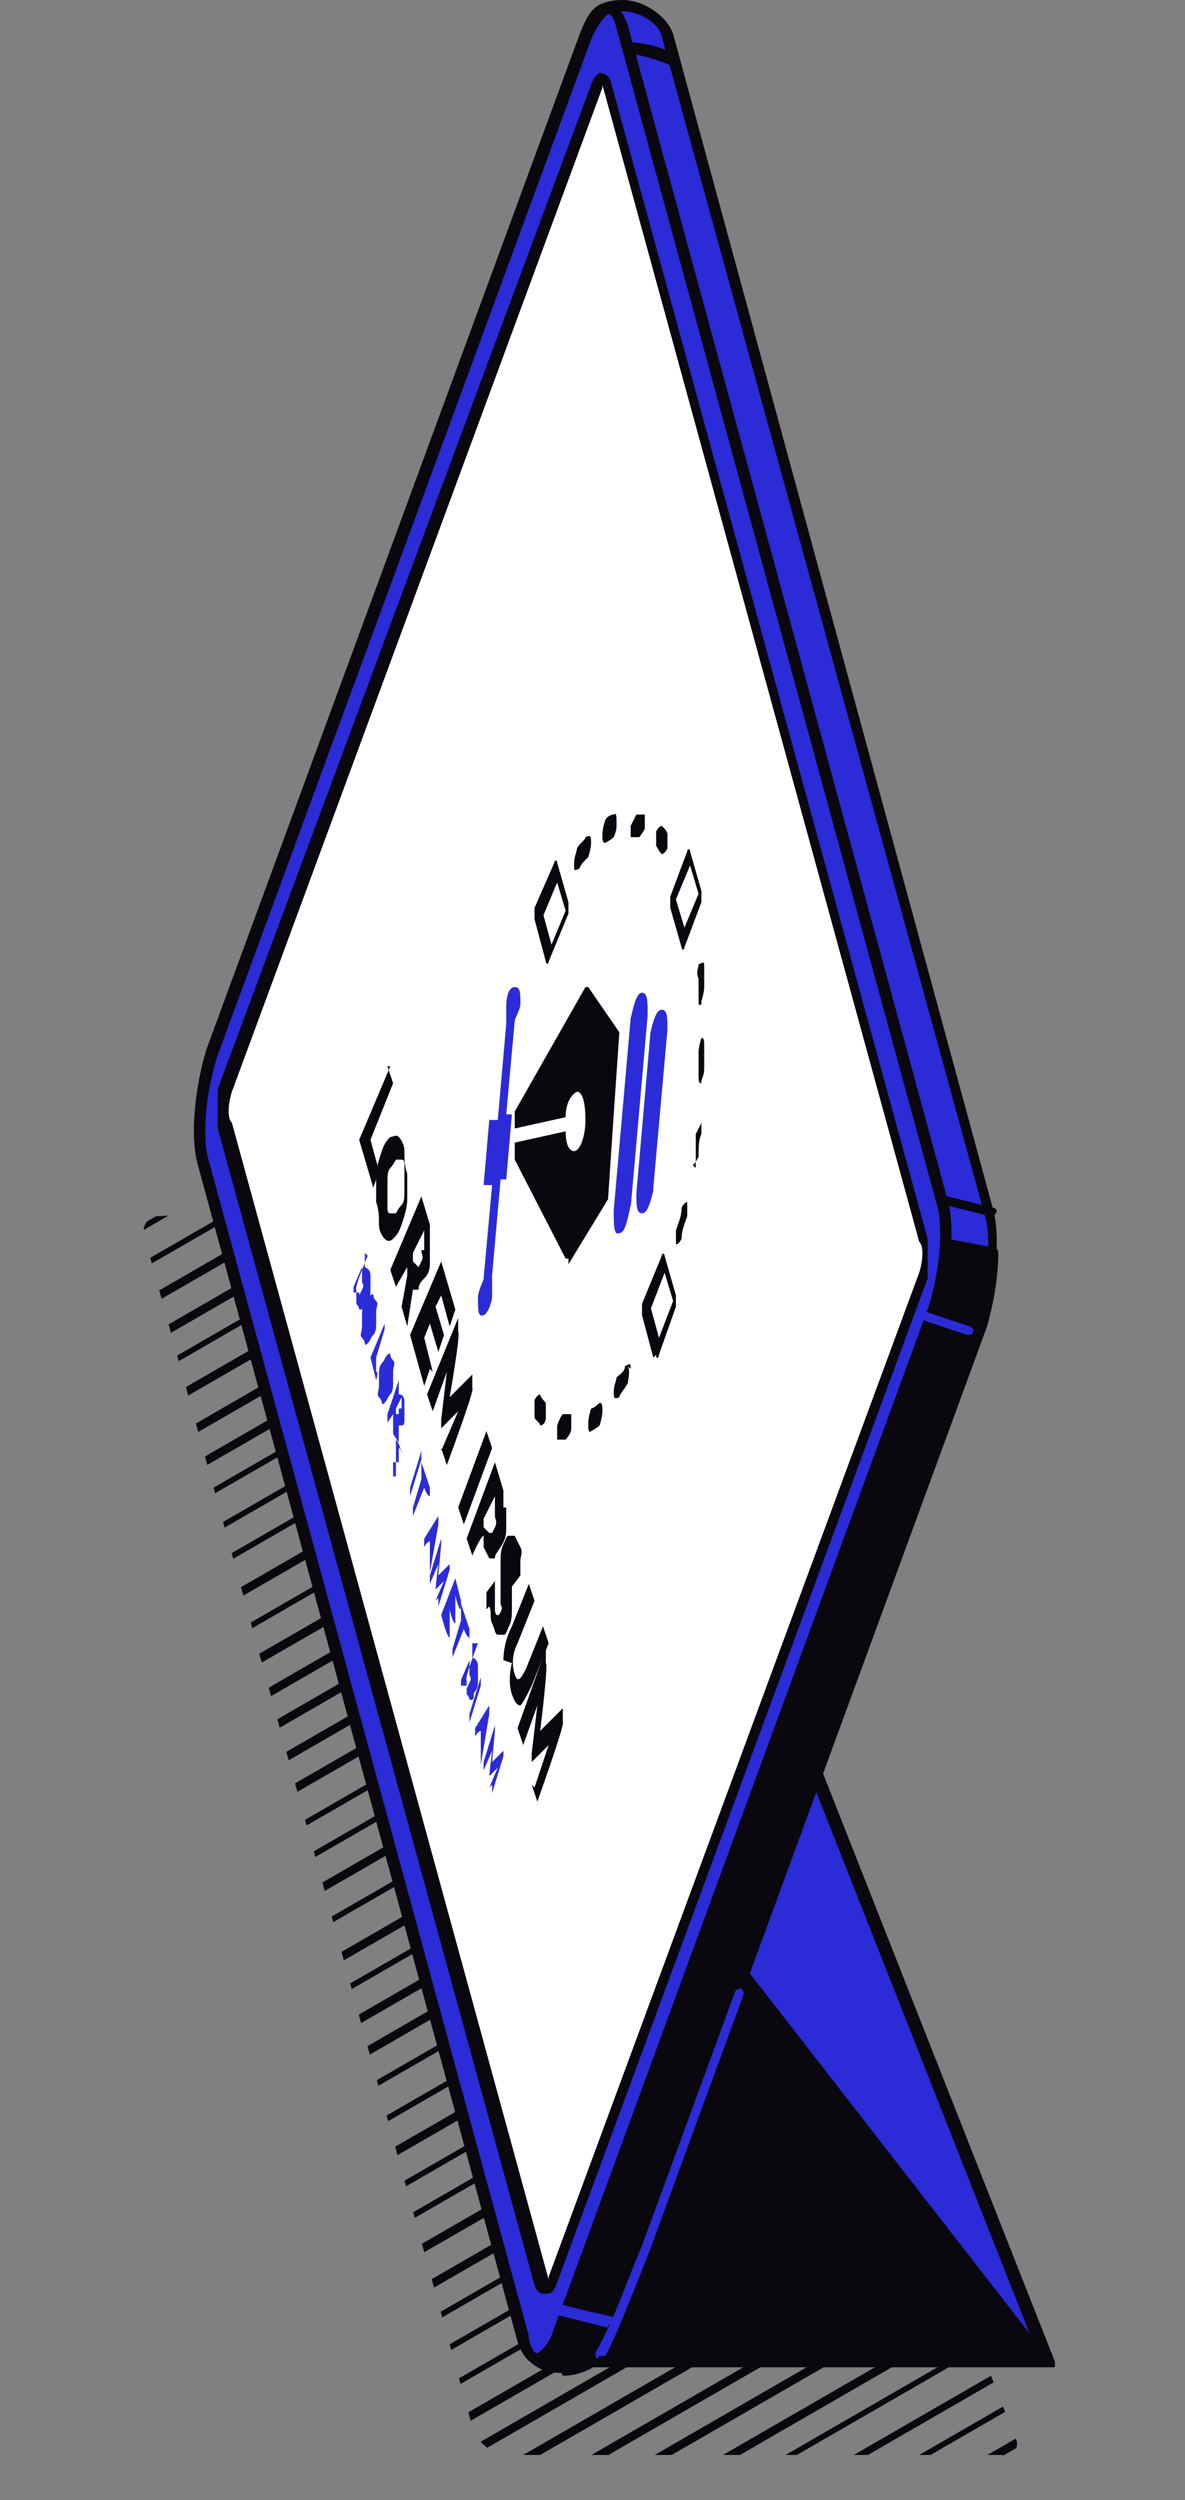
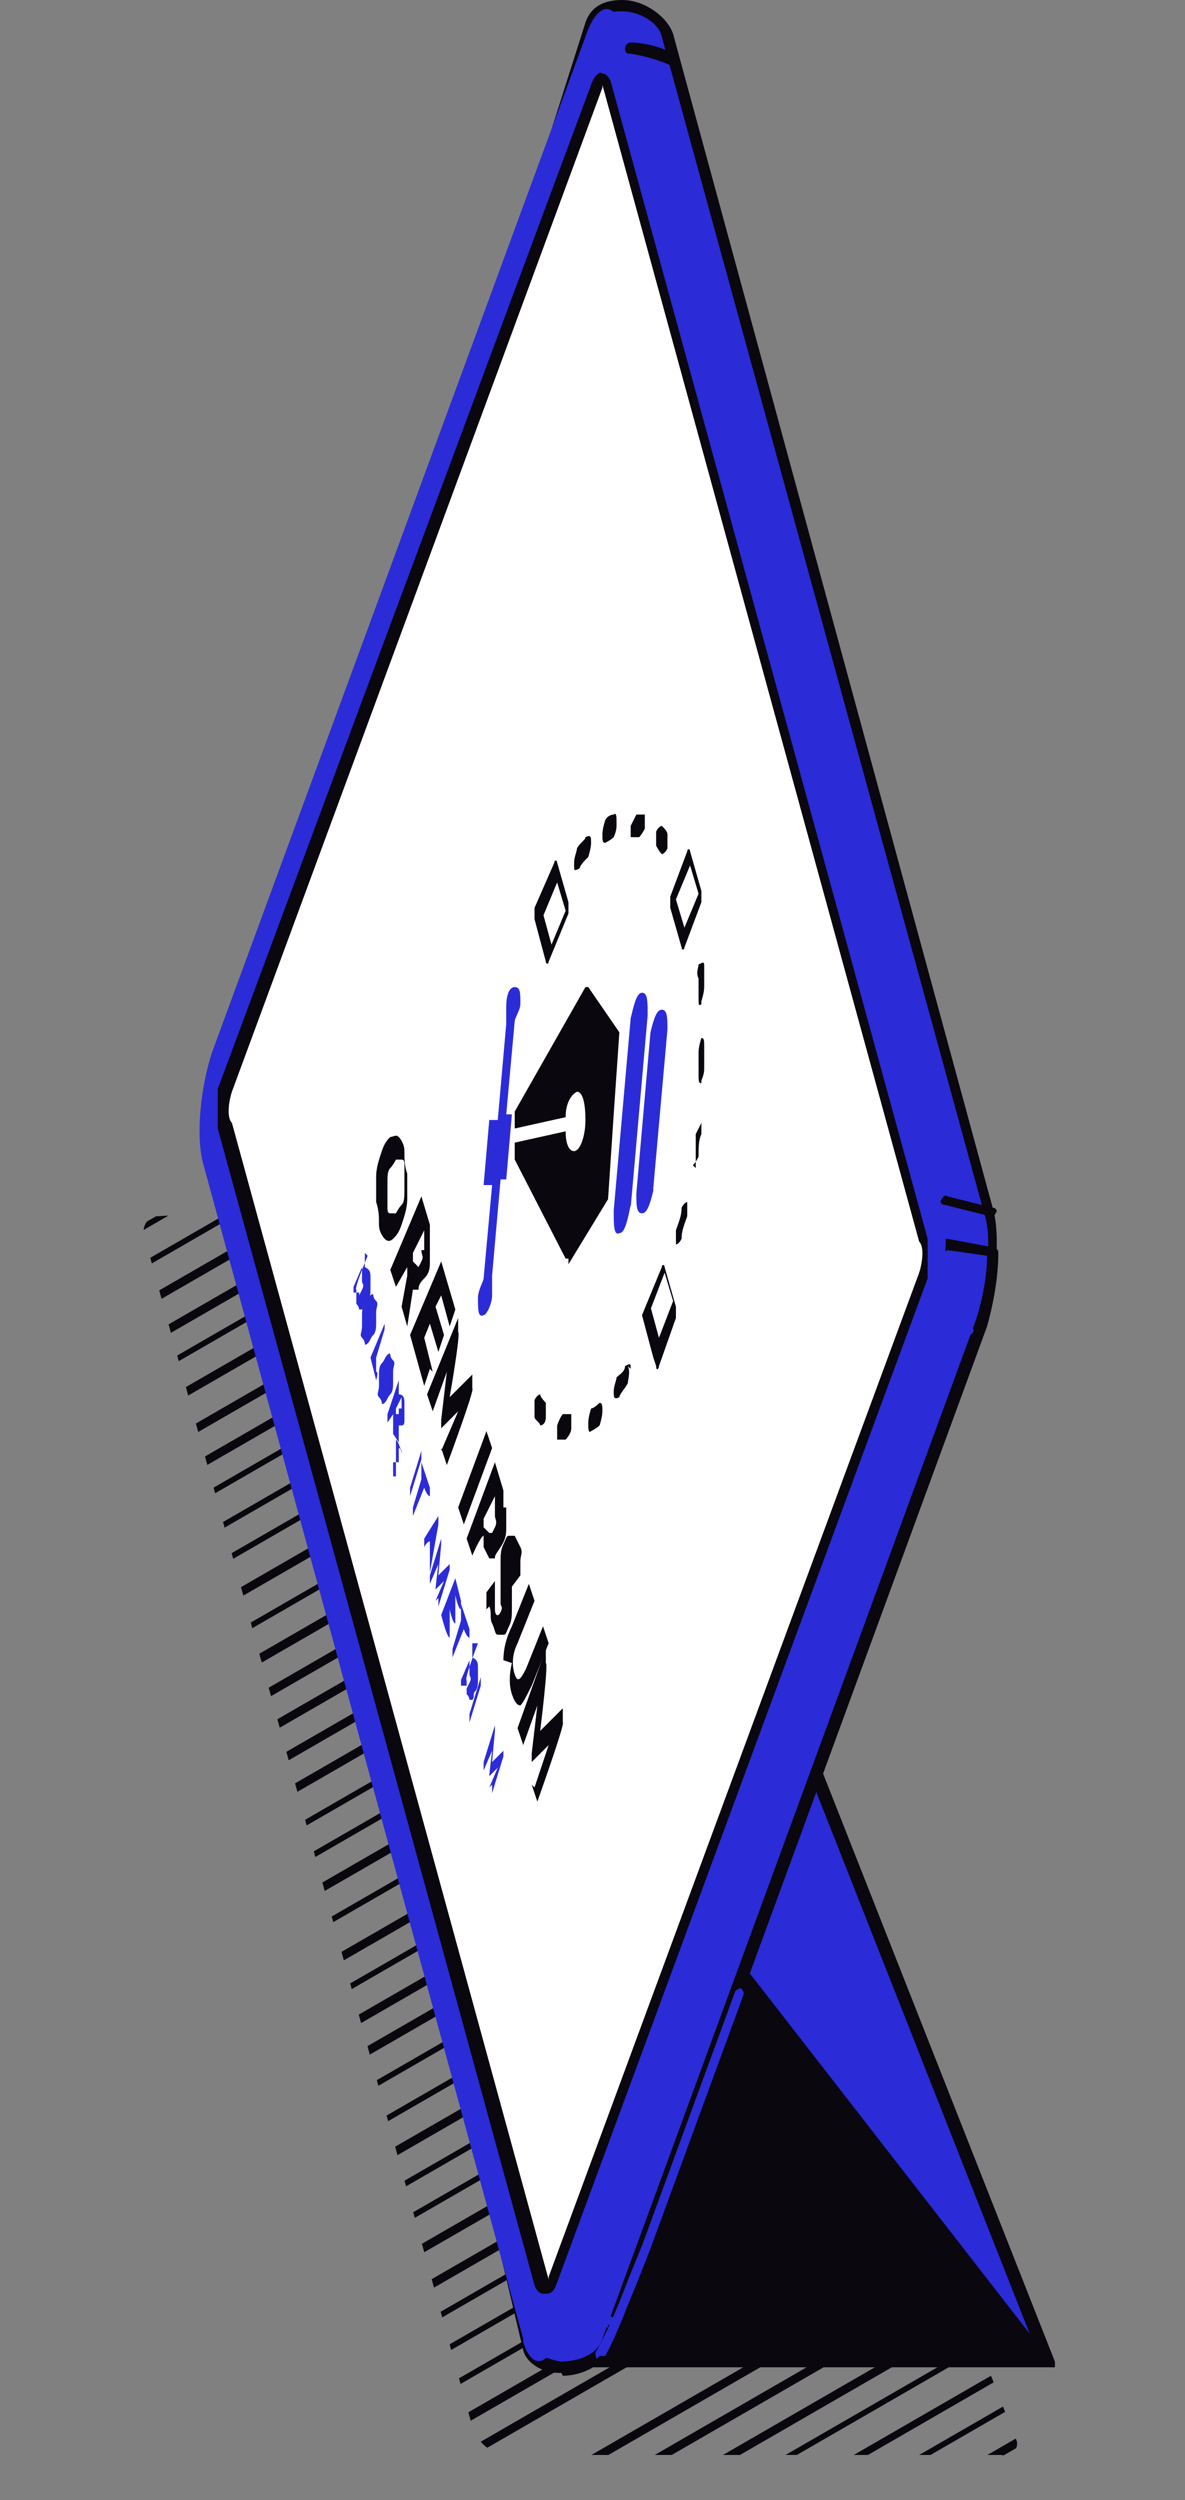
<svg xmlns="http://www.w3.org/2000/svg" id="b" viewBox="0 0 41.9 88.4">
  <rect x="0" y="0" width="41.9" height="88.4" fill="#808080" stroke="none" />
  <defs>
    <style>      .st0 {        fill: #fff;      }      .st1 {        fill: none;      }      .st2 {        fill: #0a070f;      }      .st3 {        fill: #2b2bd8;      }      .st4 {        clip-path: url(#clippath);      }    </style>
    <clipPath id="clippath">
      <path class="st1" d="M5.1,43.7l11.6,42.1c.2.6.7,1,1.3,1h17.4c.4.1.7-.3.5-.6l-8.4-21.5s0,0,0,0l-7-22.1c0-.2-.3-.4-.6-.4l-14.3.8c-.4,0-.6.4-.5.7h0Z" />
    </clipPath>
  </defs>
  <g id="c">
    <g>
      <g class="st4">
        <g>
          <g>
            <rect class="st2" x="-36.5" y="50.2" width="120" height=".2" transform="translate(-22 18.5) rotate(-30)" />
            <rect class="st2" x="-35.3" y="50.9" width="120" height=".3" transform="translate(-22.2 19.2) rotate(-30)" />
            <rect class="st2" x="-34.1" y="51.6" width="120" height=".3" transform="translate(-22.4 19.8) rotate(-30)" />
            <rect class="st2" x="-32.9" y="52.2" width="120" height=".3" transform="translate(-22.5 20.5) rotate(-30)" />
            <rect class="st2" x="-31.9" y="52.9" width="120" height=".3" transform="translate(-22.7 21.1) rotate(-30)" />
            <rect class="st2" x="-30.6" y="53.6" width="120" height=".2" transform="translate(-22.9 21.9) rotate(-30)" />
            <rect class="st2" x="-29.5" y="54.3" width="120" height=".2" transform="translate(-23.1 22.5) rotate(-30)" />
            <rect class="st2" x="-28.3" y="54.9" width="120" height=".3" transform="translate(-23.3 23.2) rotate(-30)" />
            <rect class="st2" x="-27.2" y="55.6" width="120" height=".2" transform="translate(-23.5 23.9) rotate(-30)" />
            <rect class="st2" x="-25.9" y="56.3" width="120" height=".3" transform="translate(-23.6 24.6) rotate(-30)" />
            <rect class="st2" x="-24.8" y="57" width="120" height=".2" transform="translate(-23.8 25.2) rotate(-30)" />
            <rect class="st2" x="-23.5" y="57.6" width="120" height=".3" transform="translate(-24 25.9) rotate(-30)" />
            <rect class="st2" x="-22.5" y="58.3" width="120" height=".3" transform="translate(-24.2 26.5) rotate(-30)" />
            <rect class="st2" x="-21.3" y="59" width="120" height=".2" transform="translate(-24.4 27.2) rotate(-30)" />
            <rect class="st2" x="-20.2" y="59.7" width="120" height=".2" transform="translate(-24.5 27.9) rotate(-30)" />
            <rect class="st2" x="-18.9" y="60.3" width="120" height=".3" transform="translate(-24.7 28.6) rotate(-30)" />
            <rect class="st2" x="-17.8" y="61" width="120" height=".2" transform="translate(-24.9 29.3) rotate(-30)" />
            <rect class="st2" x="-52.9" y="40.8" width="120" height=".3" transform="translate(-19.5 9) rotate(-30)" />
            <rect class="st2" x="-51.7" y="41.4" width="120" height=".2" transform="translate(-19.6 9.7) rotate(-30)" />
            <rect class="st2" x="-50.6" y="42.2" width="120" height=".2" transform="translate(-19.9 10.3) rotate(-30)" />
            <rect class="st2" x="-49.4" y="42.8" width="120" height=".3" transform="translate(-20 11) rotate(-30)" />
            <rect class="st2" x="-48.3" y="43.5" width="120" height=".3" transform="translate(-20.2 11.7) rotate(-30)" />
            <rect class="st2" x="-47" y="44.1" width="120" height=".2" transform="translate(-20.4 12.4) rotate(-30)" />
            <rect class="st2" x="-45.9" y="44.8" width="120" height=".3" transform="translate(-20.6 13) rotate(-30)" />
            <rect class="st2" x="-44.7" y="45.5" width="120" height=".3" transform="translate(-20.8 13.8) rotate(-30)" />
            <rect class="st2" x="-43.6" y="46.2" width="120" height=".3" transform="translate(-20.9 14.4) rotate(-30)" />
            <rect class="st2" x="-42.3" y="46.8" width="120" height=".2" transform="translate(-21.1 15.1) rotate(-30)" />
            <rect class="st2" x="-41.3" y="47.6" width="120" height=".2" transform="translate(-21.3 15.7) rotate(-30)" />
            <rect class="st2" x="-40" y="48.2" width="120" height=".2" transform="translate(-21.5 16.4) rotate(-30)" />
            <rect class="st2" x="-38.9" y="48.9" width="120" height=".3" transform="translate(-21.7 17.1) rotate(-30)" />
            <rect class="st2" x="-37.7" y="49.6" width="120" height=".2" transform="translate(-21.8 17.8) rotate(-30)" />
            <rect class="st2" x="-36.6" y="50.3" width="120" height=".3" transform="translate(-22 18.4) rotate(-30)" />
          </g>
          <g>
            <rect class="st2" x="-1.4" y="70.5" width="120" height=".2" transform="translate(-27.4 38.7) rotate(-30)" />
            <rect class="st2" x="-.2" y="71.1" width="120" height=".2" transform="translate(-27.6 39.4) rotate(-30)" />
            <rect class="st2" x="1" y="71.8" width="120" height=".3" transform="translate(-27.8 40.1) rotate(-30)" />
            <rect class="st2" x="2.2" y="72.5" width="120" height=".2" transform="translate(-28 40.8) rotate(-30)" />
            <rect class="st2" x="3.2" y="73.2" width="120" height=".2" transform="translate(-28.2 41.4) rotate(-30)" />
            <rect class="st2" x="4.5" y="73.8" width="120" height=".3" transform="translate(-28.3 42.1) rotate(-30)" />
            <rect class="st2" x="5.6" y="74.5" width="120" height=".3" transform="translate(-28.5 42.7) rotate(-30)" />
            <rect class="st2" x="6.8" y="75.2" width="120" height=".3" transform="translate(-28.7 43.4) rotate(-30)" />
            <rect class="st2" x="8" y="75.9" width="120" height=".2" transform="translate(-28.9 44.1) rotate(-30)" />
            <rect class="st2" x="9.2" y="76.5" width="120" height=".2" transform="translate(-29.1 44.8) rotate(-30)" />
            <rect class="st2" x="10.3" y="77.2" width="120" height=".2" transform="translate(-29.2 45.4) rotate(-30)" />
            <rect class="st2" x="11.6" y="77.9" width="120" height=".2" transform="translate(-29.4 46.2) rotate(-30)" />
            <rect class="st2" x="12.6" y="78.6" width="120" height=".2" transform="translate(-29.6 46.8) rotate(-30)" />
            <rect class="st2" x="13.8" y="79.2" width="120" height=".3" transform="translate(-29.8 47.5) rotate(-30)" />
            <rect class="st2" x="14.9" y="79.9" width="120" height=".3" transform="translate(-30 48.1) rotate(-30)" />
            <rect class="st2" x="16.2" y="80.6" width="120" height=".2" transform="translate(-30.1 48.9) rotate(-30)" />
            <rect class="st2" x="17.3" y="81.3" width="120" height=".3" transform="translate(-30.3 49.5) rotate(-30)" />
            <rect class="st2" x="-16.6" y="61.7" width="120" height=".2" transform="translate(-25.1 29.9) rotate(-30)" />
            <rect class="st2" x="-15.5" y="62.4" width="120" height=".3" transform="translate(-25.3 30.5) rotate(-30)" />
            <rect class="st2" x="-14.3" y="63.1" width="120" height=".3" transform="translate(-25.4 31.2) rotate(-30)" />
            <rect class="st2" x="-13.2" y="63.8" width="120" height=".2" transform="translate(-25.7 31.9) rotate(-30)" />
            <rect class="st2" x="-11.9" y="64.4" width="120" height=".2" transform="translate(-25.8 32.6) rotate(-30)" />
            <rect class="st2" x="-10.8" y="65.1" width="120" height=".2" transform="translate(-26 33.3) rotate(-30)" />
            <rect class="st2" x="-9.6" y="65.8" width="120" height=".3" transform="translate(-26.2 34) rotate(-30)" />
            <rect class="st2" x="-8.5" y="66.5" width="120" height=".3" transform="translate(-26.4 34.6) rotate(-30)" />
-             <rect class="st2" x="-7.2" y="67.1" width="120" height=".3" transform="translate(-26.5 35.3) rotate(-30)" />
            <rect class="st2" x="-6.2" y="67.8" width="120" height=".3" transform="translate(-26.7 36) rotate(-30)" />
            <rect class="st2" x="-4.9" y="68.5" width="120" height=".3" transform="translate(-26.9 36.6) rotate(-30)" />
            <rect class="st2" x="-3.8" y="69.2" width="120" height=".3" transform="translate(-27.1 37.3) rotate(-30)" />
            <rect class="st2" x="-2.6" y="69.8" width="120" height=".2" transform="translate(-27.3 38) rotate(-30)" />
            <rect class="st2" x="-1.5" y="70.5" width="120" height=".2" transform="translate(-27.5 38.7) rotate(-30)" />
          </g>
        </g>
      </g>
      <g>
        <g>
          <polygon class="st3" points="36.9 83.5 28.8 62.7 24 75.7 36.9 83.5" />
          <path class="st2" d="M36.9,83.7s0,0,0,0l-12.9-7.8c0,0-.1-.1,0-.2l4.7-13c0,0,0-.1.2-.1h0c0,0,.1,0,.2.1l8.2,20.8c0,0,0,.2,0,.2,0,0,0,0-.1,0h0ZM24.3,75.6l12.3,7.4-7.8-19.8-4.5,12.4Z" />
        </g>
        <g>
          <polygon class="st2" points="26.2 69.6 36.9 83.5 20.7 83.5 26.2 69.6" />
          <path class="st2" d="M36.9,83.7h-16.2c0,0-.1,0-.2,0,0,0,0-.1,0-.2l5.5-13.9c0,0,0-.1.1-.1,0,0,.1,0,.2,0l10.8,13.9c0,0,0,.1,0,.2,0,0,0,.1-.2.1h0ZM21,83.3h15.6l-10.3-13.4-5.3,13.4Z" />
        </g>
        <g>
          <g>
            <path class="st3" d="M18.6,83l-9.8-41.4c-.3-1-.1-2.8.3-4L20.9.9c.5-1.3,2.5-.6,2.7.4l11.3,41.5c.3,1,.1,2.8-.3,4l-13.2,36c-.4,1.2-2.5,1.2-2.8.2h0Z" />
            <path class="st2" d="M19.8,83.9s0,0,0,0c-.7,0-1.2-.4-1.3-.8,0,0,0,0,0,0l-9.8-41.4c-.3-1-.1-2.8.3-4.1L20.7.8c.2-.6.7-.8,1.3-.8.8,0,1.6.6,1.8,1.2l11.3,41.5c.3,1,.1,2.8-.3,4.1l-13.2,36c-.3.7-1.1,1.1-1.8,1.1ZM18.8,82.9c.1.4.6.5,1,.6.6,0,1.3-.2,1.5-.8l13.2-36c.4-1.2.6-2.9.3-3.8L23.4,1.3c-.1-.5-.8-.9-1.4-.9-.3,0-.8,0-1,.6l-11.8,36.7c-.4,1.2-.6,2.9-.3,3.8l9.8,41.4h0Z" />
          </g>
          <g>
-             <path class="st2" d="M35.1,44.2l-1.6-.3-20.8,13.9,5.9,25.1c.3,1,2.4,1,2.8-.2l13.2-36c.3-.7.4-1.7.4-2.5h0Z" />
            <path class="st2" d="M19.8,83.8s0,0,0,0c-.7,0-1.2-.4-1.3-.8l-5.9-25.1c0,0,0-.2,0-.2l20.8-13.9s0,0,.1,0l1.6.3c0,0,.2,0,.2.2,0,.9-.2,1.9-.4,2.6l-13.2,36c-.3.7-1.1,1.1-1.8,1.1h0ZM12.9,58l5.9,24.9c.1.4.6.5,1,.6.6,0,1.3-.2,1.5-.8l13.2-36c.2-.6.4-1.5.4-2.3l-1.4-.2s-20.6,13.8-20.6,13.8Z" />
          </g>
          <g>
            <path class="st3" d="M18.5,82.7L7.2,41.2c-.3-1-.1-2.8.3-4L20.7,1.3c.4-1.2,1-1.3,1.3-.3l11.3,41.5c.3,1,.1,2.8-.3,4l-13.2,36c-.4,1.2-1,1.3-1.3.3h0Z" />
-             <path class="st2" d="M19,83.6h0c-.2,0-.5-.2-.7-.8h0L7,41.2c-.3-1-.1-2.8.3-4.1L20.5,1.2c.3-.8.6-1.1,1-1.1.2,0,.5.2.7.8l11.3,41.5c.3,1,.1,2.8-.3,4.1l-13.2,36c-.3.7-.6,1.1-1,1.1h0ZM18.7,82.7c.1.4.2.5.3.5,0,0,.4-.2.6-.9l13.2-36c.4-1.2.6-2.9.3-3.8L21.8,1c-.1-.4-.2-.5-.3-.5h0c0,0-.3.2-.6.9L7.7,37.3c-.4,1.2-.6,2.9-.3,3.8l11.3,41.5h0Z" />
          </g>
          <g>
            <path class="st0" d="M19.1,80.7L7.9,39.8c0-.3,0-.9,0-1.2L21.1,3.1c.1-.4.3-.4.4-.1l11.2,40.9c0,.3,0,.9,0,1.2l-13.1,35.5c-.1.4-.3.4-.4.1h0Z" />
            <path class="st2" d="M19.2,81.1h0c0,0-.2,0-.3-.3L7.7,39.9c0-.3,0-.9,0-1.4L20.9,3c.1-.3.3-.5.4-.4,0,0,.2,0,.3.3l11.2,40.9c0,.3,0,.9,0,1.4l-13.1,35.5c-.1.3-.2.4-.4.4ZM21.3,3s0,0,0,.1l-13.1,35.5c-.1.3-.2.9,0,1.1l11.2,40.9s0,0,0-.1l13.1-35.5c.1-.3.2-.9,0-1.1L21.3,3Z" />
          </g>
        </g>
        <path class="st2" d="M23.9,2.4s0,0,0,0c-.8-.4-1.6-.5-1.6-.5-.1,0-.2,0-.2-.2,0-.1.1-.2.2-.2,0,0,.9,0,1.7.5,0,0,.1.2,0,.3,0,0,0,0-.2,0Z" />
        <path class="st2" d="M35,43s0,0,0,0l-1.6-.4c-.1,0-.2-.1-.1-.2,0,0,.1-.2.2-.1l1.6.4c.1,0,.2.1.1.2,0,0,0,.1-.2.1Z" />
        <path class="st3" d="M21.5,82.3s0,0,0,0c-.8-.2-2-.5-2-.5v-.4c0,0,1.2.3,2.1.5,0,0,.2.1.1.2,0,0,0,.1-.2.1Z" />
        <path class="st3" d="M34.2,47.2s0,0,0,0l-1.5-.5c0,0-.2-.1-.1-.2,0,0,.1-.2.2-.1l1.5.5c0,0,.2.1.1.2,0,0,0,.1-.2.1Z" />
        <path class="st3" d="M21.1,83.4s0,0,0,0c0,0-.1-.2,0-.3,0,0,.3-.5.8-1.7.5-1.3.8-2,.8-2l3.3-9c0,0,.1-.1.2-.1,0,0,.1.1.1.2l-3.3,9s-.3.8-.8,2c-.5,1.3-.8,1.8-.8,1.8,0,0,0,0-.2,0h0Z" />
      </g>
    </g>
  </g>
  <g>
    <g>
      <g>
        <path class="st2" d="M20.1,44.7l1.4-2.3.2-3,.2-2.9-1.1-1.6c0,0,0,0-.1,0l-2.5,4.4v.6c0,0,1.8-.4,1.8-.4,0-.5.2-.8.4-.9.2,0,.3.4.3,1s-.2,1.1-.4,1.1-.3-.3-.3-.7l-1.8.4v.6c0,0,1.8,3.5,1.8,3.5,0,0,0,0,.1,0Z" />
        <path class="st3" d="M22.3,42.7l.6-6.8c0-.5,0-.8-.2-.8s-.3.5-.4.9l-.6,6.8c0,.5,0,.9.2.8.2,0,.3-.5.4-1Z" />
        <path class="st3" d="M23.1,42l.5-5.6c0-.4,0-.7-.2-.7-.2,0-.3.4-.4.8l-.5,5.7c0,.4,0,.7.2.7.2,0,.3-.4.4-.8Z" />
      </g>
      <g>
        <path class="st2" d="M21.8,29.1h0c0-.2,0-.4-.1-.3,0,0-.2,0-.3.2,0,0-.1.3-.1.5h0c0,.2,0,.3.1.3,0,0,.2-.1.3-.2,0,0,.1-.2.1-.4Z" />
        <path class="st2" d="M22.8,29.2h0c0-.2,0-.4,0-.4,0,0-.2,0-.3,0,0,0-.1.2-.2.4h0c0,.2,0,.4,0,.4,0,0,.2,0,.3,0,0,0,.1-.1.2-.3Z" />
        <path class="st2" d="M23.6,30c0-.2,0-.4,0-.5,0-.1-.1-.2-.2-.3,0,0-.1,0-.2.2h0c0,.2,0,.4,0,.5,0,0,.1.2.2.3,0,0,.1,0,.2-.2h0Z" />
        <path class="st2" d="M20.3,30.6h0c0,.2,0,.2.2.1,0-.1.2-.3.3-.4,0,0,.1-.3.1-.5h0c0-.2,0-.3-.2-.2,0,.1-.2.2-.3.4,0,.1-.1.3-.1.5Z" />
        <path class="st2" d="M24.5,41.2c0,0,.1-.1.2-.3,0-.3,0-.6.1-.8,0-.2,0-.4,0-.4h0c0,0-.1.2-.2.4,0,.3,0,.5,0,.8,0,.2,0,.4,0,.4h0Z" />
        <path class="st2" d="M24.8,38.2c0,0,.1-.2.1-.4,0-.3,0-.5,0-.8,0-.2,0-.3-.1-.3h0c0,0-.1.3-.1.5,0,.3,0,.5,0,.8,0,.2,0,.3.1.3h0Z" />
        <path class="st2" d="M24.8,35.4c0,0,.1-.3.1-.5,0-.2,0-.5,0-.7,0-.2,0-.2-.2-.1h0c0,.1-.1.3,0,.5,0,.2,0,.4,0,.7,0,.2,0,.3.1.2h0Z" />
        <path class="st2" d="M22.3,48.4h0c0-.2,0-.2-.2-.1,0,.2-.2.3-.3.4,0,.1-.1.3-.1.5h0c0,.2,0,.3.2.2,0-.1.2-.3.3-.5,0-.1.1-.4,0-.6Z" />
        <path class="st2" d="M23.9,43.5c0,.2,0,.4,0,.5h0c0,0,.1,0,.2-.2,0-.3.1-.5.2-.8,0-.2,0-.4,0-.5h0c0,0-.1,0-.2.2,0,.3-.1.5-.2.8Z" />
        <path class="st2" d="M21.3,49.9h0c0-.2,0-.3-.1-.3,0,0-.2.2-.3.2,0,0-.1.3-.1.5h0c0,.2,0,.4.1.3,0,0,.2-.1.3-.2,0,0,.1-.3.1-.5Z" />
        <path class="st2" d="M20.2,50.4c0-.2,0-.4,0-.4,0,0-.2,0-.3,0,0,0-.1.1-.2.4h0c0,.3,0,.5,0,.5,0,0,.2,0,.3,0,0,0,.2-.2.2-.4h0Z" />
        <path class="st2" d="M19.3,50.1c0-.2,0-.4,0-.5,0,0-.2-.2-.2-.3,0,0-.1,0-.2.2h0c0,.2,0,.5,0,.6,0,.1.2.2.2.3,0,0,.2,0,.2-.3h0Z" />
        <path class="st3" d="M17.4,45.7c0-.3,0-.5,0-.6l.3-3.4h.2c0,0,.2-2.3.2-2.3h-.2c0,0,.3-3.3.3-3.3,0-.1.2-.4.2-.6,0-.4,0-.6-.2-.6s-.3.3-.3.7,0,.5,0,.6l-.3,3.4h-.3c0,0-.2,2.3-.2,2.3h.3c0,0-.3,3.3-.3,3.3,0,.1-.2.4-.2.7,0,.4,0,.7.2.6.1,0,.3-.4.3-.7Z" />
-         <path class="st2" d="M23.1,48l-.4-1.5c0-.1,0-.3,0-.4l.7-1.7c0-.1.1-.1.1,0l.4,1.4c0,.1,0,.3,0,.4l-.6,1.7c0,.1-.1.2-.1,0ZM23,46.2l.3,1.1.5-1.3-.3-1-.5,1.3Z" />
+         <path class="st2" d="M23.1,48l-.4-1.5l.7-1.7c0-.1.1-.1.1,0l.4,1.4c0,.1,0,.3,0,.4l-.6,1.7c0,.1-.1.2-.1,0ZM23,46.2l.3,1.1.5-1.3-.3-1-.5,1.3Z" />
        <path class="st2" d="M19.3,34l-.4-1.5c0-.1,0-.3,0-.4l.7-1.6c0-.1.1-.1.1,0l.4,1.4c0,.1,0,.3,0,.4l-.7,1.7c0,.1-.1.1-.1,0ZM19.2,32.3l.3,1.1.5-1.2-.3-1-.5,1.2Z" />
        <path class="st2" d="M24.1,33.5l-.4-1.4c0-.1,0-.3,0-.4l.6-1.6c0-.1.1-.1.1,0l.4,1.4c0,.1,0,.3,0,.4l-.6,1.6c0,.1-.1.1-.1,0ZM23.9,31.8l.3,1,.5-1.2-.3-1-.5,1.2Z" />
      </g>
    </g>
    <g>
      <g>
-         <path class="st2" d="M13.7,37.7l.2.6-.8,2,.3,1.1-.2.6-.5-1.7,1.1-2.6Z" />
        <path class="st2" d="M13.3,42.5c0-.3,0-.6,0-.9,0-.3.1-.6.2-.9s.2-.4.3-.5c.1,0,.2-.1.3,0,0,0,.2.2.2.5s0,.5.1.8c0,.3,0,.6,0,.9,0,.3-.1.6-.2.9s-.2.4-.3.5c-.1.1-.2.1-.3,0,0,0-.2-.2-.2-.5s0-.5-.1-.8ZM13.8,42.9c0,0,.1,0,.2,0,0,0,.1-.2.2-.3s.1-.3.1-.5,0-.3,0-.5,0-.3,0-.4,0-.2-.1-.2-.1,0-.2,0c0,0-.1.2-.2.3s-.1.3-.1.5c0,.2,0,.3,0,.5,0,.2,0,.3,0,.4s0,.2.1.2Z" />
        <path class="st2" d="M14.4,45.1v-.3c0,0-.4.7-.4.7l-.2-.6,1.1-2.6.3,1c0,.2,0,.4,0,.6,0,.2,0,.5,0,.7,0,.2,0,.4-.2.6s-.2.3-.2.4c0,0-.2,0-.2,0l-.2,1.3-.2-.7.2-1.1ZM15,44.2c0-.1,0-.3,0-.4v-.3c0,0-.4.8-.4.8v.3c.1.1.2.2.2.2,0,0,0,0,.1-.2s0-.2,0-.4Z" />
        <path class="st2" d="M15.2,48.4l-.2.6-.5-1.8,1.1-2.6.5,1.7-.2.6-.3-1.1-.2.4.3,1-.2.6-.3-1-.2.5.3,1.2Z" />
        <path class="st2" d="M15.6,51.3l.6-1.4-.6.6v-.3c0,0,.2-1.7.2-1.7l-.5,1.4-.2-.6,1.1-2.7v.5c.1,0-.3,2.3-.3,2.3l.8-.8v.5c.1,0-.9,2.7-.9,2.7l-.2-.6Z" />
        <path class="st2" d="M17.2,50.6l.2.6-1,2.7-.2-.6,1-2.7Z" />
        <path class="st2" d="M17.9,53.3c0,.2,0,.5,0,.7,0,.2,0,.4-.2.7s-.2.3-.2.4c0,0-.2,0-.2,0,0,0-.1-.2-.2-.4v-.4c-.1,0-.4.7-.4.7l-.2-.6,1-2.7.3,1c0,.2,0,.4,0,.6ZM17.4,54.2s0,0,.1-.2,0-.3,0-.4c0-.1,0-.3,0-.4v-.3c0,0-.4.8-.4.8v.3c.1.1.2.2.2.2Z" />
        <path class="st2" d="M17.2,56.9c0-.2,0-.4,0-.6l.3-.4c0,.2,0,.4,0,.5,0,.2,0,.3,0,.5,0,.2.1.3.2.1s0-.2,0-.3c0-.1,0-.3,0-.4,0-.2,0-.4,0-.6s0-.3,0-.5c0-.2,0-.4.1-.6s.1-.3.2-.3c0,0,.1,0,.2,0,0,0,.1.2.2.4s0,.3,0,.5c0,.2,0,.4,0,.5l-.3.4c0-.3,0-.6,0-.8s0-.2,0-.2,0,0,0,0,0,.2,0,.3c0,.1,0,.2,0,.4,0,.2,0,.4,0,.6s0,.3,0,.5c0,.2,0,.4-.1.6s-.1.3-.2.3c0,0-.1,0-.2,0s-.1-.2-.2-.4,0-.4-.1-.6Z" />
        <path class="st2" d="M17.8,58.7c0-.4.1-.8.3-1.2l.6-1.5.2.6-.6,1.5c-.2.4-.2.8-.1,1.1s.2.2.4-.2l.6-1.5.2.6-.6,1.5c-.2.4-.3.6-.4.7-.1,0-.2-.1-.3-.4s-.1-.7,0-1.1Z" />
        <path class="st2" d="M18.9,63.2l.5-1.5-.6.6v-.3c0,0,.2-1.7.2-1.7l-.5,1.4-.2-.6,1-2.8v.5c.1,0-.2,2.4-.2,2.4l.8-.8v.5c.1,0-.9,2.8-.9,2.8l-.2-.6Z" />
      </g>
      <g>
        <path class="st3" d="M12.9,44.3v.5c.2.1.2.2.2.4s0,.3,0,.4c0,.1,0,.3-.1.4s-.1.2-.2.3c0,0,0,0-.1,0,0,0,0-.1-.1-.2v-.5c-.1,0,.4-1.2.4-1.2ZM12.7,45.7c0,0,0,.1,0,.1s0,0,.1-.2,0-.2,0-.3,0-.2,0-.3v-.2c0,0-.3.7-.3.7v.2Z" />
        <path class="st3" d="M12.8,46.9c0-.1,0-.3,0-.4s0-.3.1-.4.1-.2.2-.3.1,0,.1,0c0,0,0,.1.1.2s0,.2,0,.4c0,.1,0,.3,0,.4s0,.3-.1.4-.1.2-.2.3-.1,0-.1,0c0,0,0-.1-.1-.2s0-.2,0-.4ZM13.1,47.1s0,0,0,0c0,0,0,0,0-.1s0-.1,0-.2c0,0,0-.2,0-.2,0,0,0-.1,0-.2s0,0,0,0,0,0,0,0c0,0,0,0,0,.1s0,.1,0,.2c0,0,0,.2,0,.2,0,0,0,.1,0,.2s0,0,0,0Z" />
        <path class="st3" d="M13.6,46.7v.3c0,0-.3,1-.3,1v.5c.1,0,0,.3,0,.3l-.2-.8.5-1.2Z" />
        <path class="st3" d="M13.4,49c0-.1,0-.3,0-.4s0-.3.1-.4.1-.2.2-.3.1,0,.1,0c0,0,0,.1.1.2s0,.2,0,.4c0,.1,0,.3,0,.4s0,.3-.1.4-.1.2-.2.3-.1,0-.1,0c0,0,0-.1-.1-.2s0-.2,0-.4ZM13.7,49.2s0,0,0,0c0,0,0,0,0-.1s0-.1,0-.2c0,0,0-.2,0-.2,0,0,0-.1,0-.2s0,0,0,0,0,0,0,0c0,0,0,0,0,.1s0,.1,0,.2c0,0,0,.2,0,.2,0,0,0,.1,0,.2s0,0,0,0Z" />
        <path class="st3" d="M13.9,50.2v-.2s-.2.3-.2.3v-.3c0,0,.4-1.2.4-1.2v.5c.2,0,.2.2.2.3,0,.1,0,.2,0,.3,0,.1,0,.2,0,.3s0,.2-.1.2c0,0,0,0-.1,0v.6c0,0-.2-.3-.2-.3v-.5ZM14.2,49.8c0,0,0-.1,0-.2v-.2s-.2.4-.2.4v.2c0,0,0,0,.1,0s0,0,0,0,0-.1,0-.2Z" />
        <path class="st3" d="M14.1,51.7c0-.1,0-.2,0-.3v-.2c.1,0,.1.2.1.3,0,0,0,.2,0,.2,0,.1,0,.1,0,0s0,0,0-.1c0,0,0-.1,0-.2,0,0,0-.2,0-.3,0,0,0-.2,0-.2,0,0,0-.2,0-.3s0-.1,0-.2c0,0,0,0,0,0s0,0,0,.2,0,.1,0,.2,0,.2,0,.3v.2c-.1-.2-.1-.3-.2-.4s0,0,0,0c0,0,0,0,0,0s0,0,0,.1c0,0,0,.1,0,.2,0,0,0,.2,0,.3,0,0,0,.2,0,.2,0,0,0,.2,0,.3s0,.1,0,.2c0,0,0,0-.1,0,0,0,0,0,0-.2s0-.2,0-.3Z" />
        <path class="st3" d="M14.9,51.3v.3c0,0-.4,1.3-.4,1.3v-.3c0,0,.4-1.3.4-1.3Z" />
        <path class="st3" d="M14.9,52.3v-.3c0,0,0-.3,0-.3l.3.9v.3c-.1,0-.2-.3-.2-.3l-.4,1v-.3c0,0,.3-1,.3-1Z" />
        <path class="st3" d="M15.2,54.9v-.4c-.1,0-.2.2-.2.2v-.3c0,0,.5-.8.5-.8v.3c0,0-.3,1.7-.3,1.7v-.3c0,0,0-.3,0-.3ZM15.2,54.6v-.5c.1,0,0,.3,0,.3v.3Z" />
        <path class="st3" d="M15.4,56.6l.3-.7-.3.3h0c0-.1.1-.9.1-.9l-.3.7v-.3c0,0,.4-1.3.4-1.3v.2c0,0-.1,1.1-.1,1.1l.4-.4v.2c0,0-.4,1.3-.4,1.3v-.3Z" />
        <path class="st3" d="M15.9,57.6v.3c-.1,0-.3-.8-.3-.8l.5-1.3.2.8v.3c-.1,0-.2-.5-.2-.5v.2c0,0,0,.5,0,.5v.3c-.1,0-.2-.5-.2-.5v.2c0,0,0,.5,0,.5Z" />
        <path class="st3" d="M16.3,57.3v-.3c0,0,0-.3,0-.3l.3.9v.3c-.1,0-.2-.3-.2-.3l-.4,1v-.3c0,0,.3-1,.3-1Z" />
        <path class="st3" d="M16.7,58.1v.5c.2.1.2.2.2.4s0,.3,0,.4c0,.1,0,.3-.1.4s0,.2-.1.3c0,0,0,0-.1,0,0,0,0-.1-.1-.2v-.5c-.1,0,.4-1.3.4-1.3ZM16.5,59.6c0,0,0,.1,0,.1s0,0,.1-.2,0-.2,0-.3,0-.2,0-.3v-.2c0,0-.3.7-.3.7v.2Z" />
        <path class="st3" d="M17,59.3v.3c0,0-.4,1.3-.4,1.3v-.3c0,0,.4-1.3.4-1.3Z" />
-         <path class="st3" d="M17,61.6v-.4c-.1,0-.2.2-.2.2v-.3c0,0,.5-.8.5-.8v.3c0,0-.3,1.8-.3,1.8v-.3c0,0,0-.3,0-.3ZM17.1,61.2v-.5c.1,0,0,.3,0,.3v.3Z" />
        <path class="st3" d="M17.3,63.2l.3-.7-.3.3h0c0-.1.1-.9.1-.9l-.3.7v-.3c0,0,.4-1.3.4-1.3v.2c0,0-.1,1.1-.1,1.1l.4-.4v.2c0,0-.4,1.3-.4,1.3v-.3Z" />
      </g>
    </g>
  </g>
</svg>